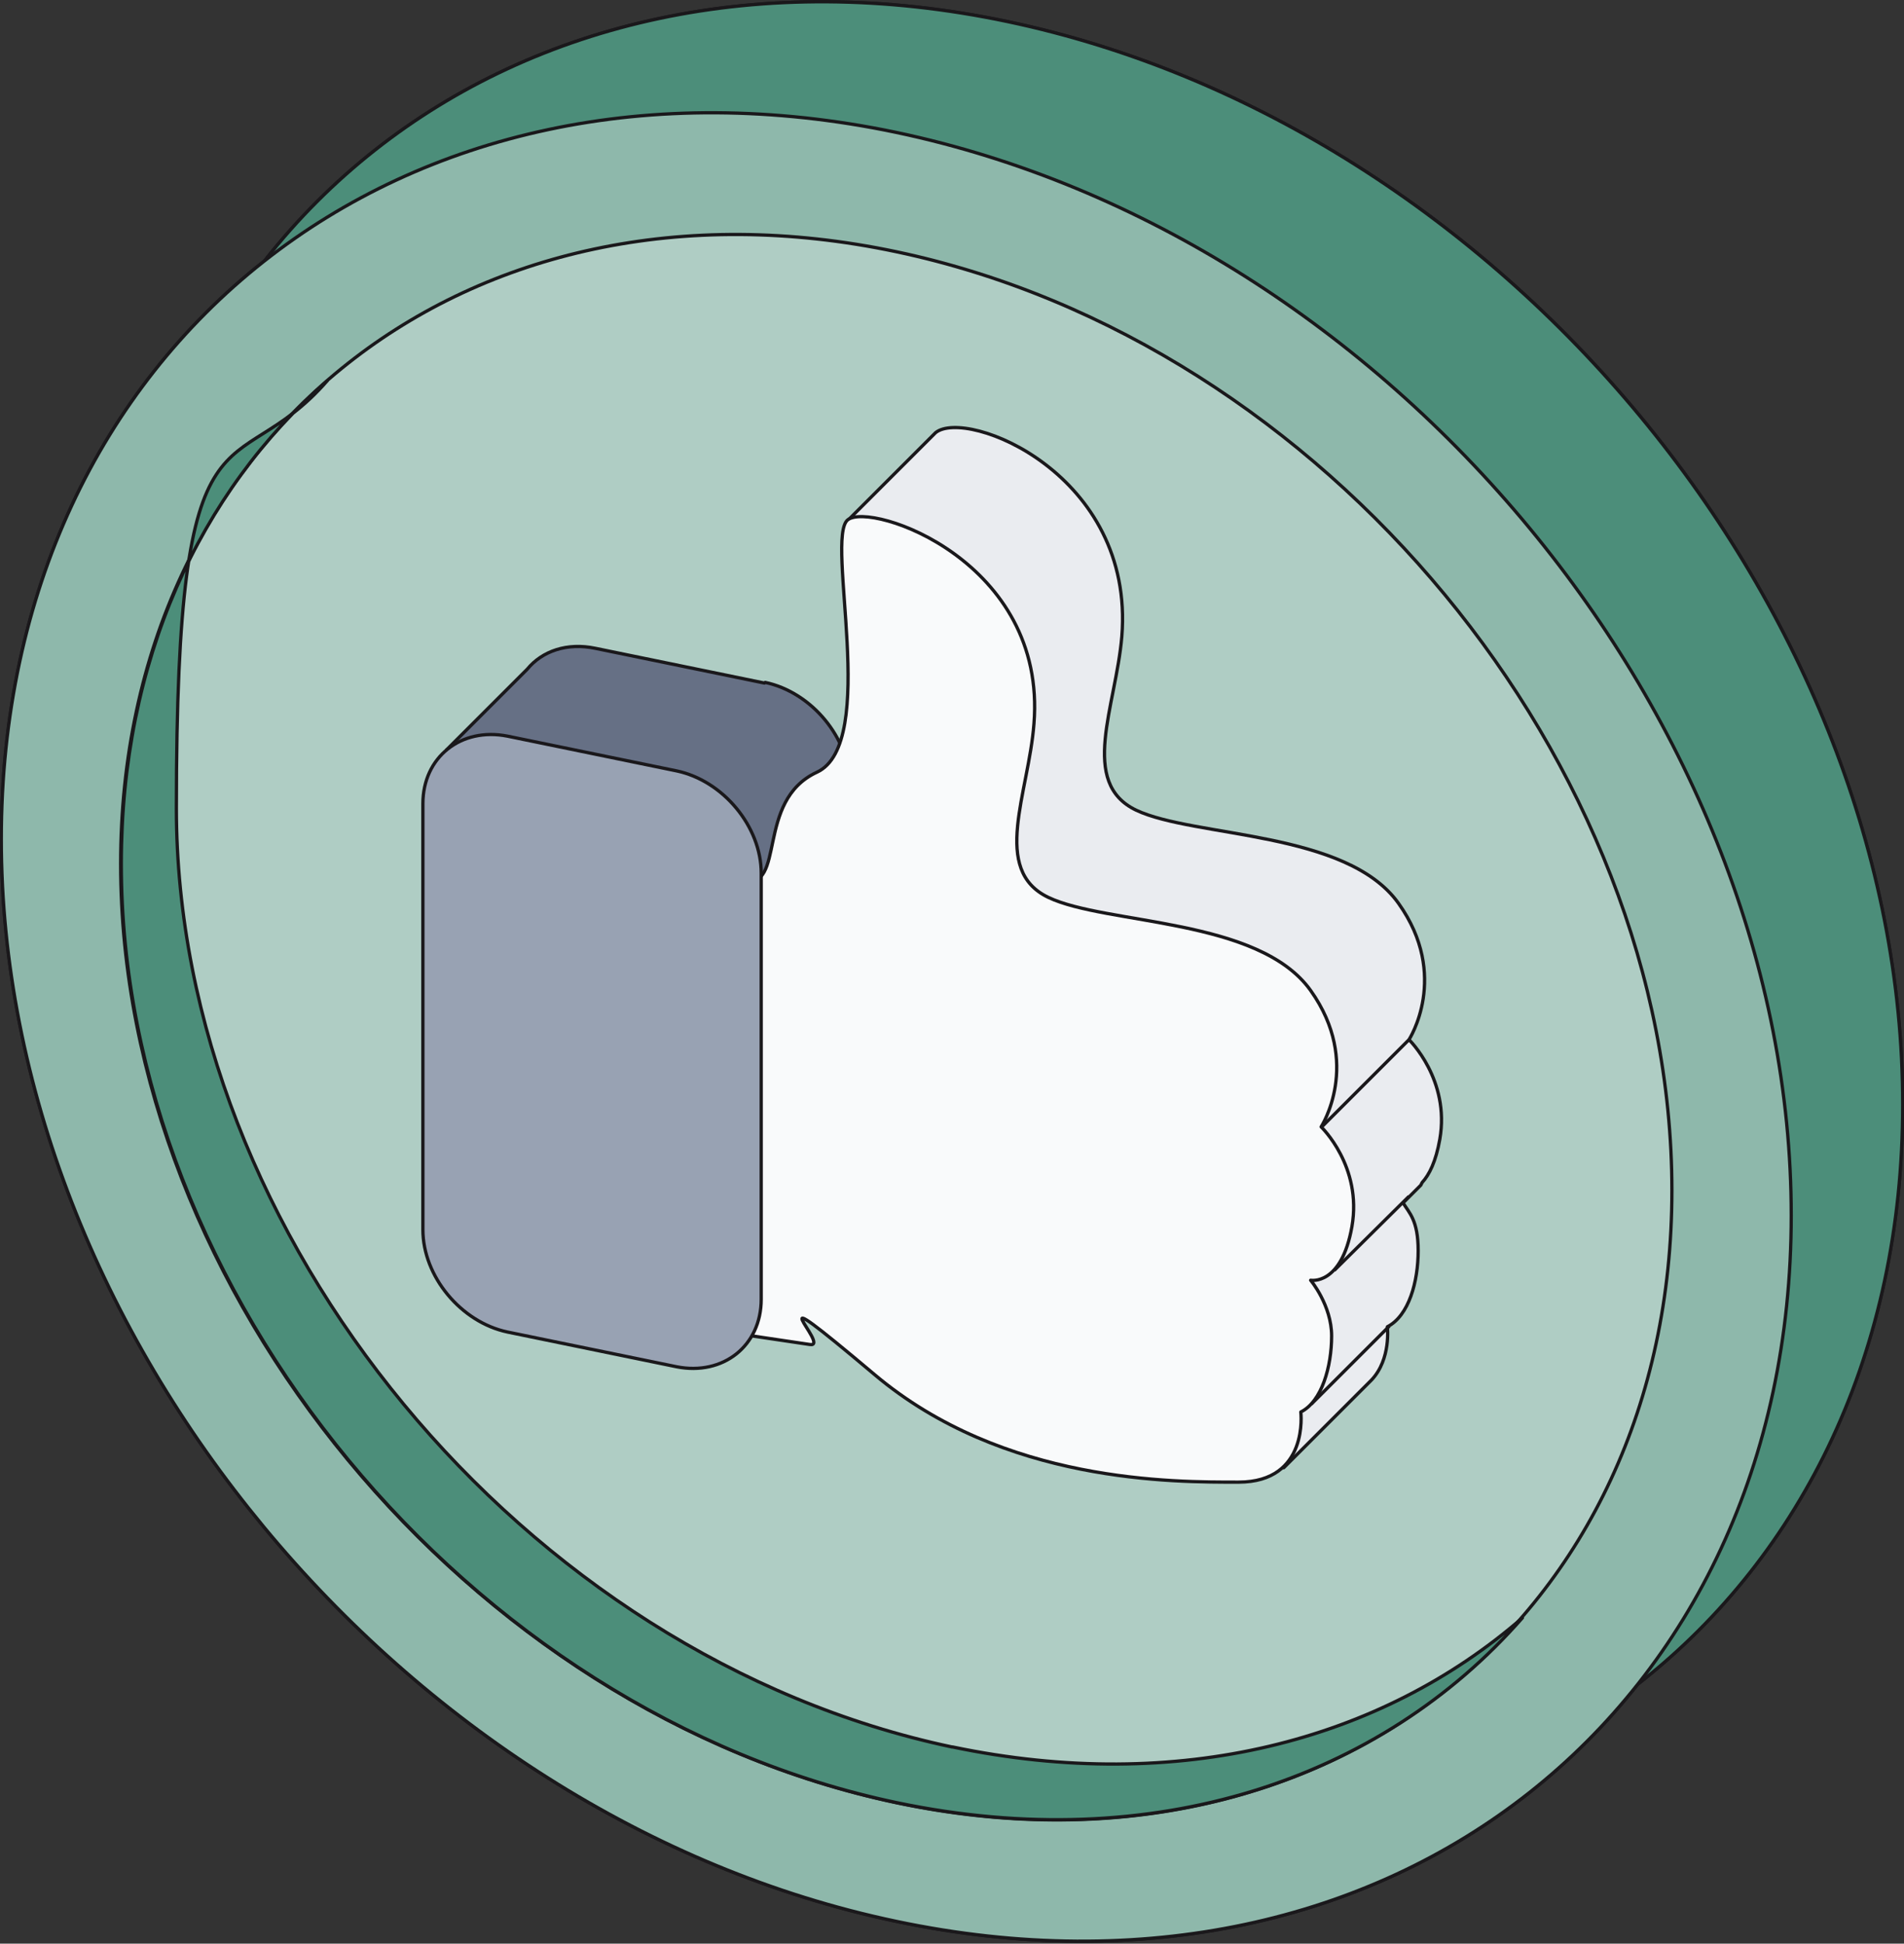
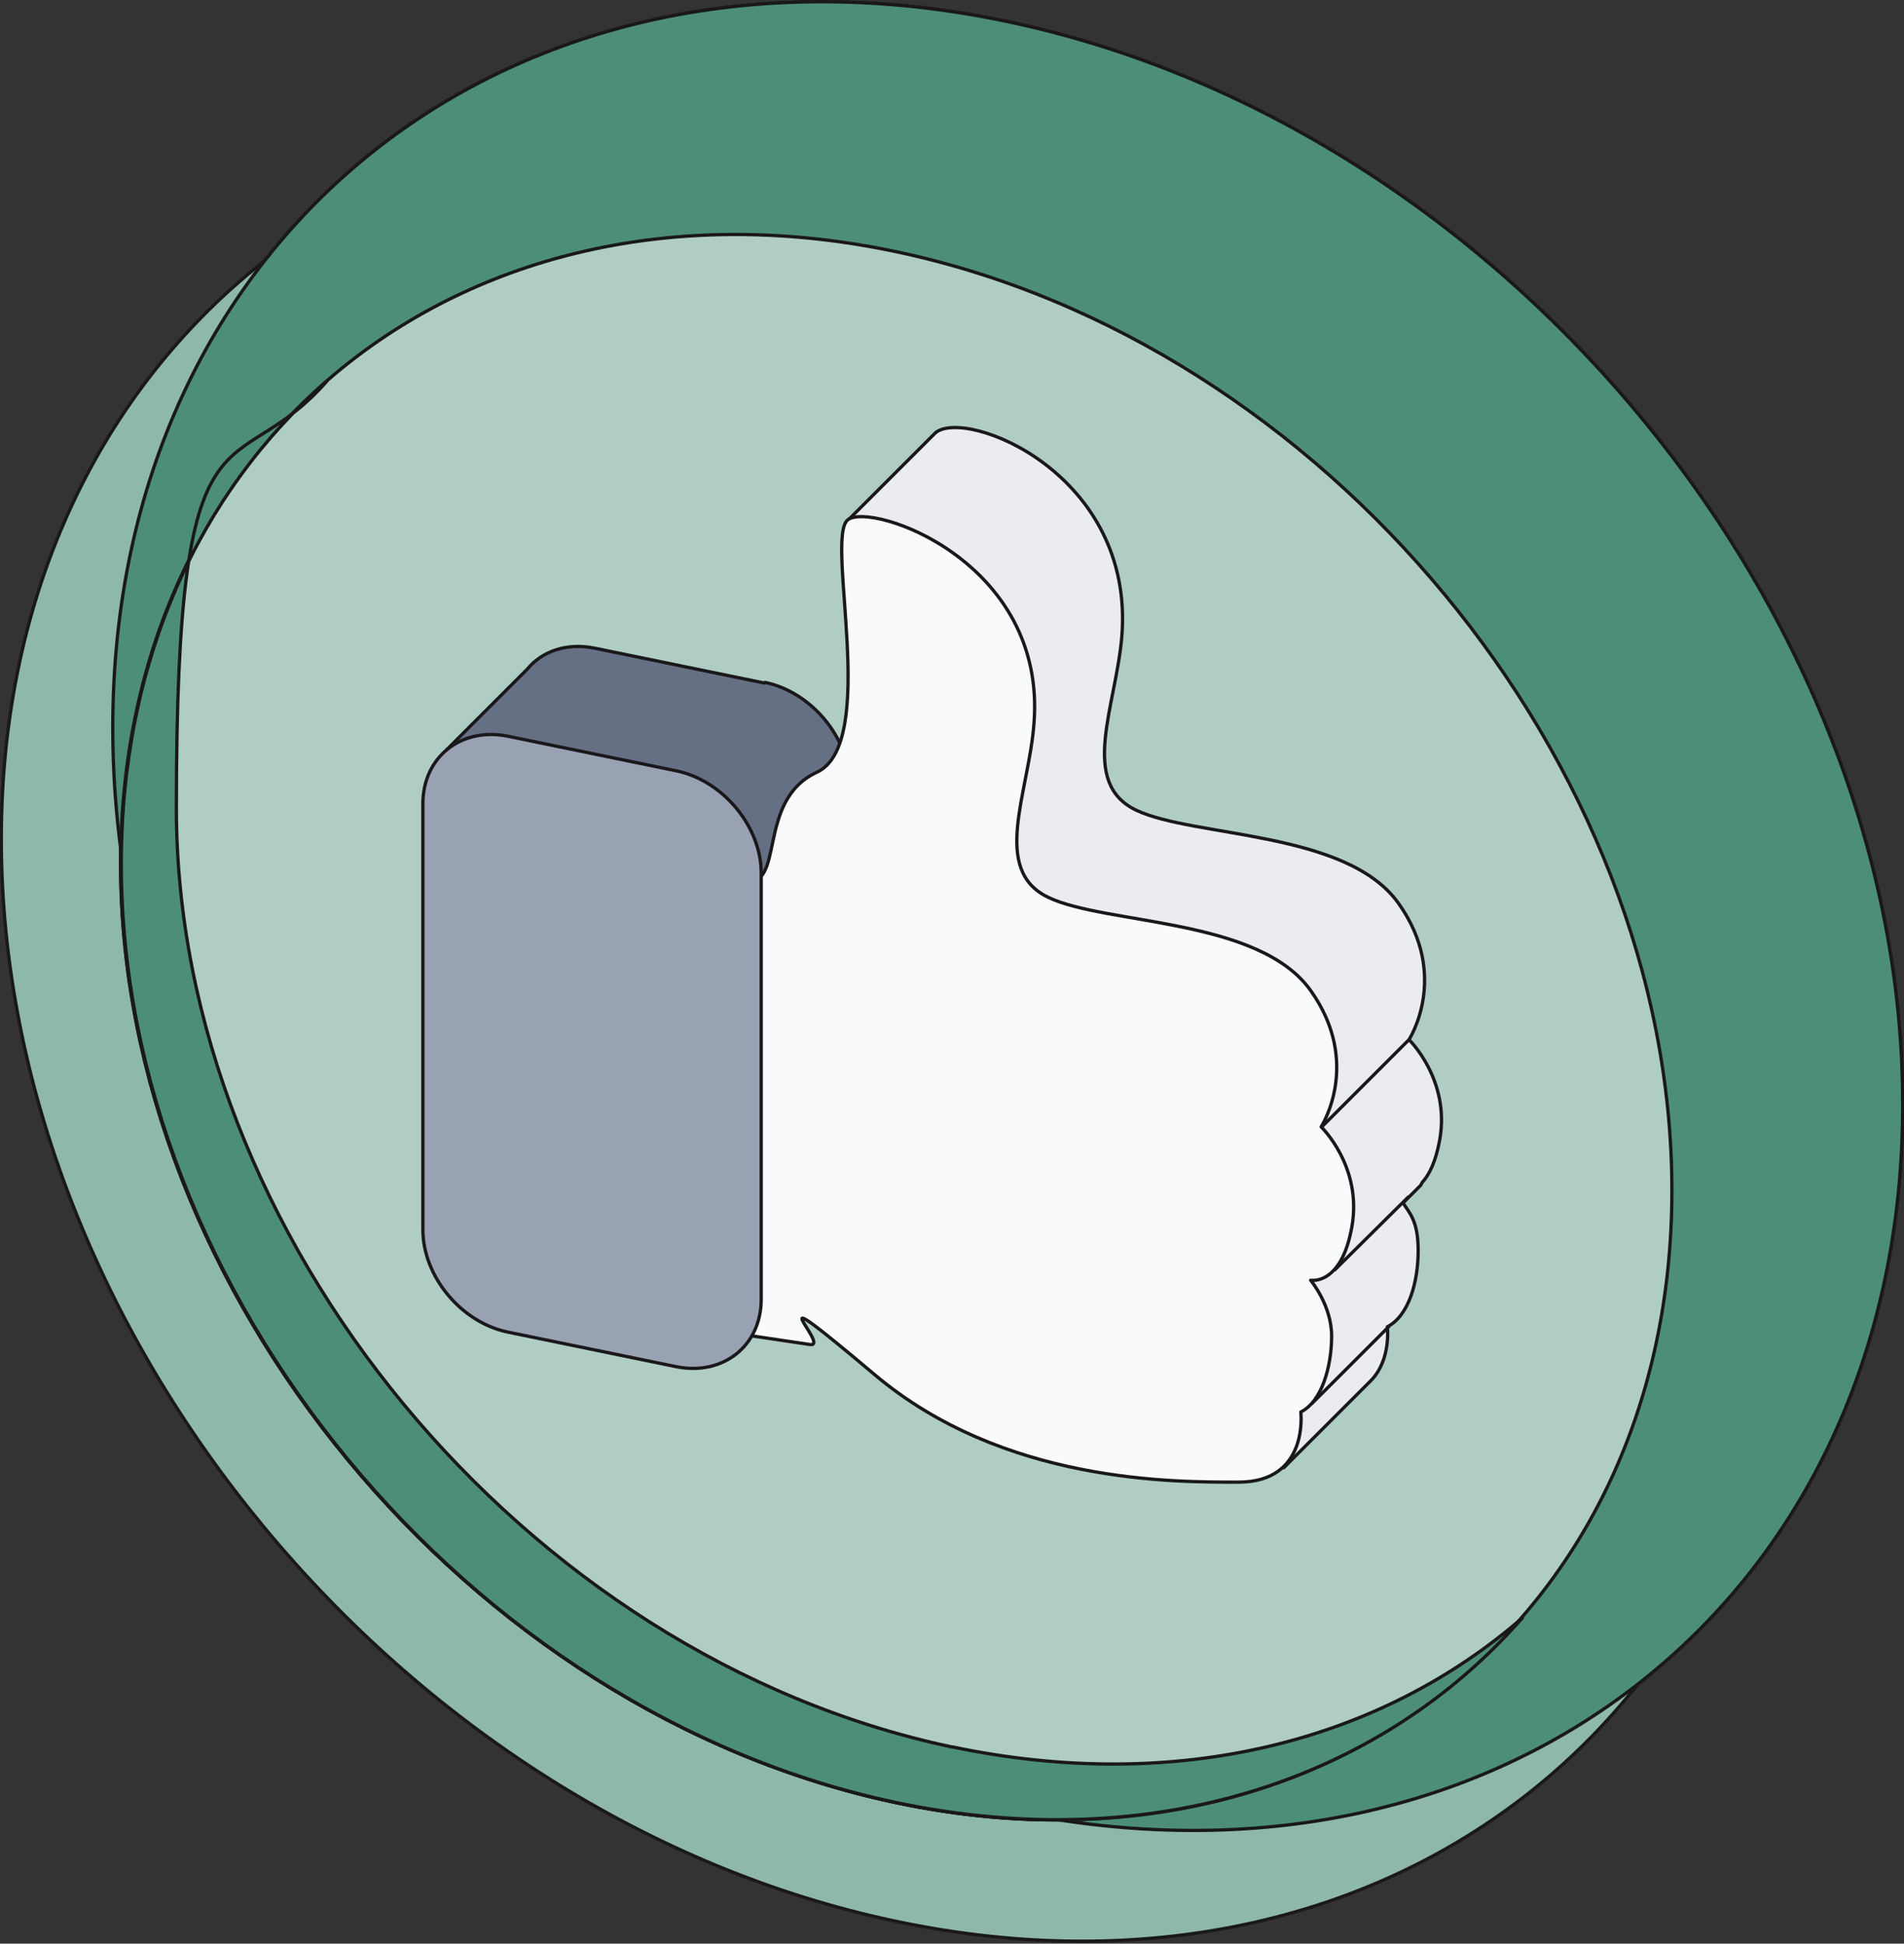
<svg xmlns="http://www.w3.org/2000/svg" id="Layer_1" data-name="Layer 1" version="1.1" viewBox="0 0 290.4 296.5">
  <rect x="0" y="0" width="290.4" height="296.5" fill="#333333" stroke="none" />
  <defs>
    <style>
      .cls-1 {
        fill: #eaecf0;
      }

      .cls-1, .cls-2, .cls-3, .cls-4, .cls-5, .cls-6, .cls-7 {
        stroke: #1a181b;
        stroke-linejoin: round;
        stroke-width: .5px;
      }

      .cls-2 {
        fill: #f9fafb;
      }

      .cls-3 {
        fill: #afcdc4;
      }

      .cls-4 {
        fill: #98a2b3;
      }

      .cls-5 {
        fill: #667085;
      }

      .cls-6 {
        fill: #4c8e7a;
      }

      .cls-7 {
        fill: #8eb8ab;
      }
    </style>
  </defs>
  <g>
    <path class="cls-6" d="M290.2,168.5c0,75.4-61.1,123.6-136.5,107.7C78.3,260.3,17.2,186.4,17.2,111S78.3-12.6,153.7,3.3c75.4,15.9,136.5,89.8,136.5,165.2Z" />
    <path class="cls-7" d="M273.2,185.4c0,75.4-61.1,123.6-136.5,107.7C61.4,277.3.2,203.4.2,128S61.4,4.4,136.7,20.2c75.4,15.9,136.5,89.8,136.5,165.2Z" />
    <path class="cls-3" d="M255,181.6c0,65.3-53,107.2-118.3,93.4-65.3-13.8-118.3-77.9-118.3-143.2S71.4,24.6,136.7,38.4c65.3,13.8,118.3,77.9,118.3,143.2Z" />
    <path class="cls-6" d="M145.2,266.5c-65.3-13.8-118.3-77.9-118.3-143.2s8.5-48.6,23-65.2c-19.5,17-31.4,42.7-31.4,73.7,0,65.3,53,129.5,118.3,143.2,39.1,8.2,73.8-3.5,95.4-28.2-21.6,18.8-52.5,26.9-86.9,19.7Z" />
  </g>
  <g>
    <path class="cls-6" d="M290.2,168.5c0,75.4-61.1,123.6-136.5,107.7C78.3,260.3,17.2,186.4,17.2,111S78.3-12.6,153.7,3.3c75.4,15.9,136.5,89.8,136.5,165.2Z" />
-     <path class="cls-7" d="M273.2,185.4c0,75.4-61.1,123.6-136.5,107.7C61.4,277.3.2,203.4.2,128S61.4,4.4,136.7,20.2c75.4,15.9,136.5,89.8,136.5,165.2Z" />
    <path class="cls-3" d="M255,181.6c0,65.3-53,107.2-118.3,93.4-65.3-13.8-118.3-77.9-118.3-143.2S71.4,24.6,136.7,38.4c65.3,13.8,118.3,77.9,118.3,143.2Z" />
    <path class="cls-6" d="M145.2,266.5c-65.3-13.8-118.3-77.9-118.3-143.2s8.5-48.6,23-65.2c-19.5,17-31.4,42.7-31.4,73.7,0,65.3,53,129.5,118.3,143.2,39.1,8.2,73.8-3.5,95.4-28.2-21.6,18.8-52.5,26.9-86.9,19.7Z" />
  </g>
  <g>
    <path class="cls-1" d="M216.9,180.4c1.1-1.2,2.1-3.2,2.7-6.6,1.6-9.1-4.7-15.2-4.7-15.2,0,0,6.3-9.7-1.6-20.8-7.9-11.1-31.1-10-40-14.2-8.8-4.2-3.1-15.8-2.2-26.5,2-24.8-23.7-34.9-28.4-31.1l-13.4,13.4s3.5,12.3,7.4,25.8c-7.8,4.9-3.7,17.2-10.1,15.9l-16.7,66.9,26.9,4c3.5.5,6.9,2.1,9.9,4.6,13.7,11.5,30.4,14.9,42.6,16,4,6.9,6.5,11.3,6.5,11.3l13.4-13.4s0,0,0,0h0s0,0,0,0c3-3.2,2.4-8.1,2.4-8.1,3.3-1.7,4.7-6.9,4.7-11.6s-1.4-5.8-2.3-7.3l2.7-2.7Z" />
    <path class="cls-5" d="M116.6,104.2l-25.8-5.3c-4.3-.9-8.1.4-10.4,3.2l-12.3,12.3s4.1,2.9,9.9,6.8v52.9c0,7.1,5.8,14.1,12.9,15.6l25.8,5.3c7.1,1.5,12.9-3.1,12.9-10.3v-65c0-7.1-5.8-14.1-12.9-15.6Z" />
    <path class="cls-2" d="M113.3,134.4c6.7,1.4,1.8-12.2,11.3-16.6,9.5-4.4,1.2-35.7,4.7-38.5s30.4,6.3,28.4,31.1c-.8,10.6-6.6,22.3,2.2,26.5s32.1,3.1,40,14.2c7.9,11.1,1.6,20.8,1.6,20.8,0,0,6.3,6,4.7,15.2-1.6,9.1-6.3,8.2-6.3,8.2,0,0,3.2,3.8,3.2,8.5s-1.5,10-4.7,11.6c0,0,1.3,10.7-9.5,10.7-9.8,0-35.8.2-55.5-16.4s-6.4-4-9.9-4.6l-26.9-4" />
    <path class="cls-4" d="M103.2,208.5l-25.8-5.3c-7.1-1.5-12.9-8.5-12.9-15.6v-65c0-7.1,5.8-11.7,12.9-10.3l25.8,5.3c7.1,1.5,12.9,8.5,12.9,15.6v65c0,7.1-5.8,11.7-12.9,10.3Z" />
    <line class="cls-1" x1="201.5" y1="172" x2="214.9" y2="158.6" />
    <line class="cls-1" x1="203.5" y1="193.8" x2="214.9" y2="182.5" />
    <line class="cls-1" x1="200" y1="214.2" x2="211.9" y2="202.3" />
  </g>
</svg>